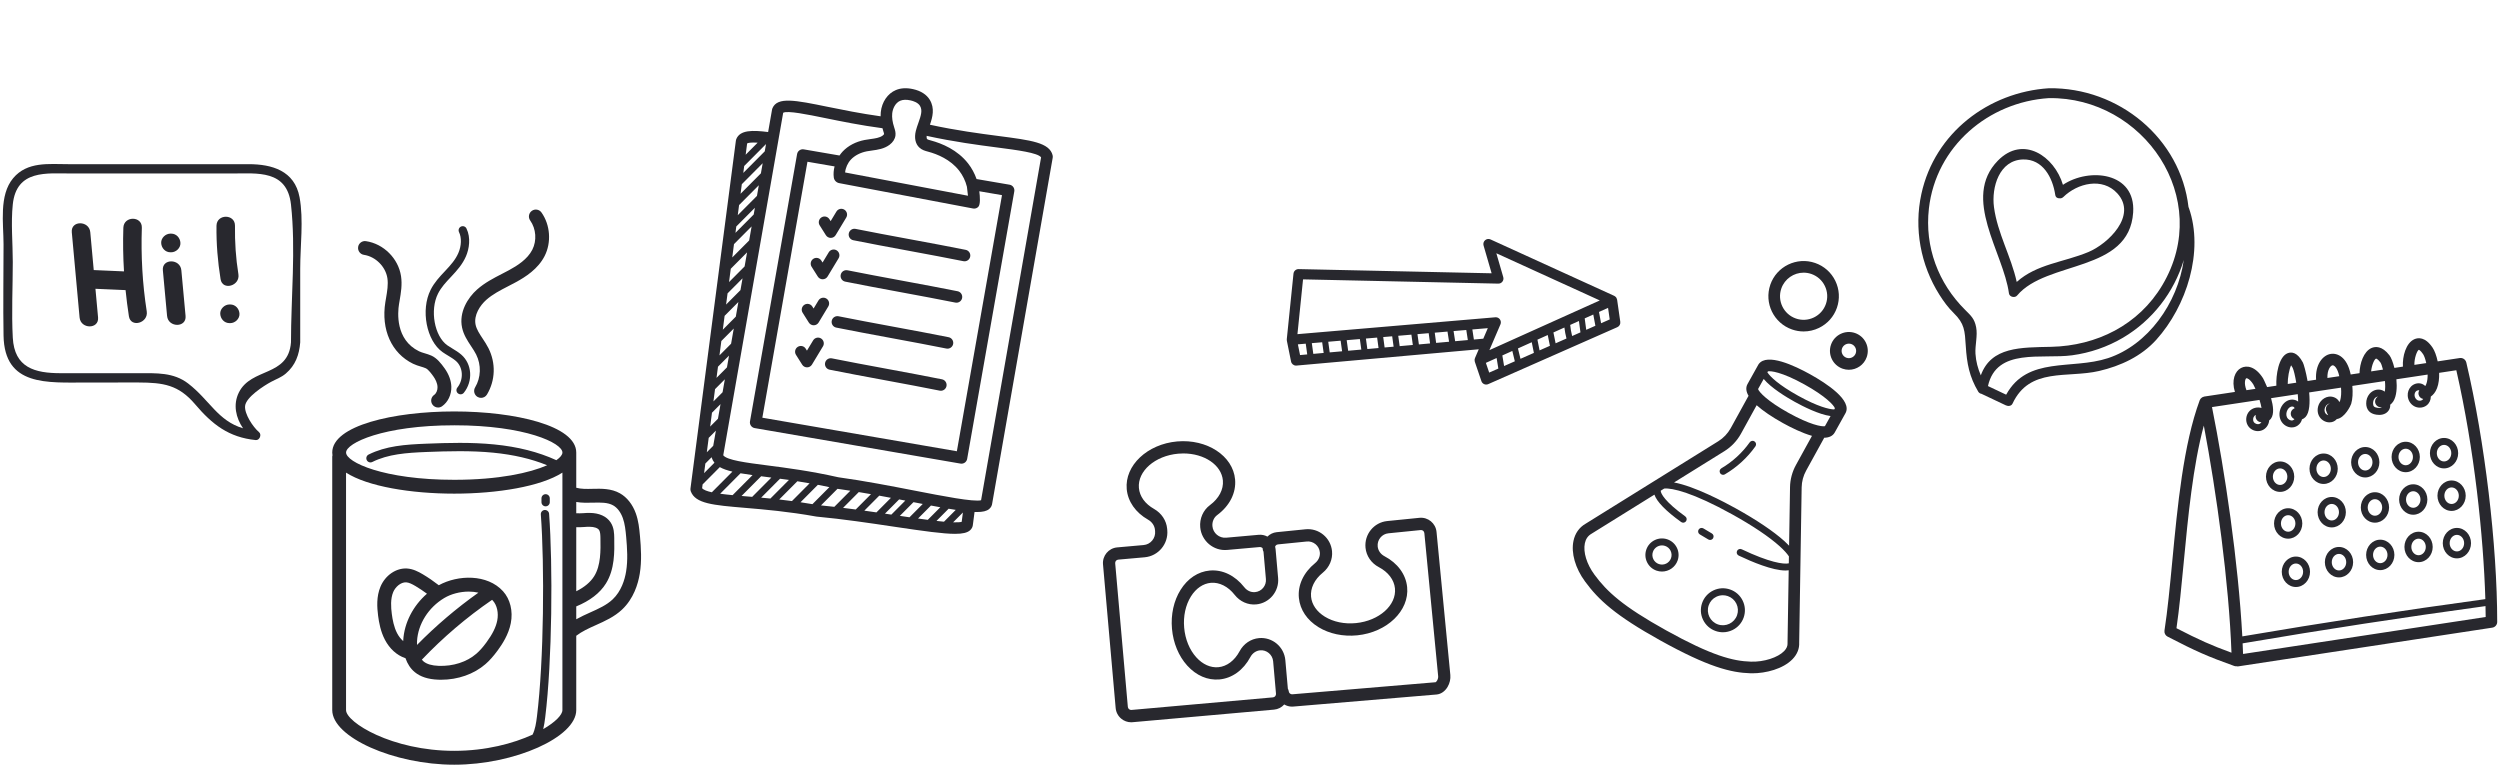
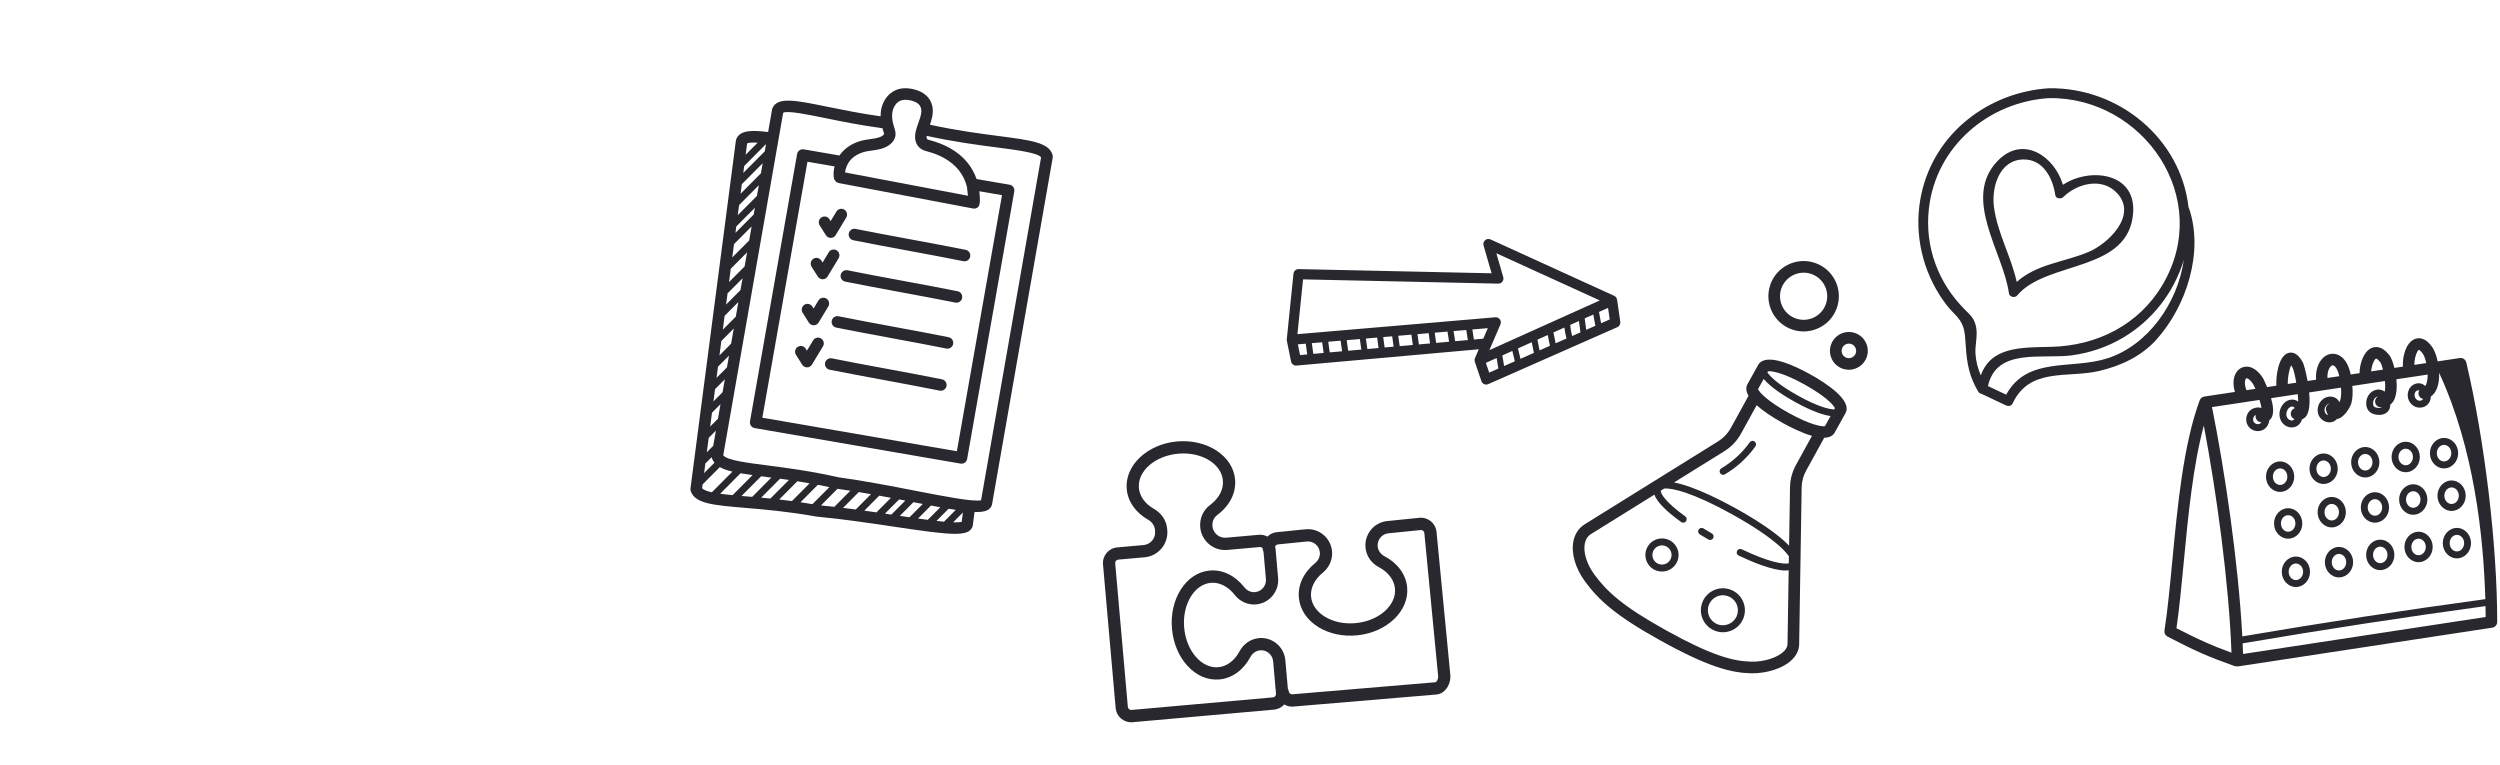
<svg xmlns="http://www.w3.org/2000/svg" width="680" height="208" viewBox="0 0 680 208" fill="none">
-   <path d="M119.354 159.185C117.964 158.108 116.504 157.099 114.991 156.2C113.724 155.449 112.33 154.741 110.719 154.632C107.769 154.447 104.8 156.464 103.493 159.566C102.36 162.266 102.548 165.204 102.841 167.461C103.084 169.329 103.515 171.76 104.695 174.009C105.969 176.447 107.917 178.218 110.18 178.994C110.216 179.005 110.249 179.001 110.285 179.012C110.817 180.565 111.668 181.875 112.815 182.818C114.368 184.095 116.45 184.766 119.176 184.875C119.448 184.886 119.719 184.89 119.991 184.89C124.553 184.89 128.901 183.37 132.029 180.656C133.14 179.694 134.194 178.515 135.348 176.944C136.601 175.239 138.335 172.613 138.94 169.493C139.577 166.22 138.784 162.977 136.826 160.818C132.55 156.105 124.567 156.316 119.354 159.182V159.185ZM127.5 160.912C128.401 160.912 129.288 161.01 130.128 161.206C124.158 165.436 118.561 170.204 113.424 175.424C113.409 175.018 113.416 174.659 113.431 174.39C113.702 169.725 116.533 165.237 120.824 162.668C122.684 161.554 125.132 160.912 127.5 160.912ZM108.026 172.261C107.124 170.537 106.773 168.531 106.57 166.975C106.339 165.19 106.176 162.897 106.958 161.032C107.53 159.675 108.974 158.329 110.469 158.395C111.248 158.445 112.073 158.852 113.072 159.447C114.126 160.071 115.14 160.767 116.132 161.489C112.37 164.773 109.955 169.38 109.68 174.173C109.677 174.245 109.68 174.31 109.68 174.383C109.043 173.821 108.471 173.11 108.029 172.261H108.026ZM135.251 168.778C134.9 170.585 133.969 172.471 132.318 174.717C131.337 176.056 130.461 177.039 129.57 177.812C126.971 180.064 123.238 181.262 119.325 181.113C117.446 181.04 116.095 180.645 115.198 179.905C115.024 179.763 114.883 179.6 114.741 179.433C120.505 173.385 126.906 167.922 133.788 163.198C133.806 163.183 133.817 163.165 133.835 163.151C133.904 163.22 133.98 163.281 134.045 163.354C135.193 164.617 135.656 166.695 135.251 168.774V168.778ZM97.407 67.183C97.555 66.153 98.519 65.435 99.54 65.594C104.336 66.302 108.351 70.303 109.079 75.107C109.434 77.421 109.057 79.635 108.692 81.775L108.525 82.769C108.17 84.968 107.515 92.398 113.985 95.55C114.426 95.768 114.959 95.924 115.52 96.095C116.11 96.272 116.722 96.454 117.341 96.73C118.811 97.386 119.947 98.798 120.958 100.223C122.098 101.827 122.724 103.55 122.764 105.208C122.818 107.356 121.848 109.388 120.23 110.512C119.904 110.737 119.531 110.846 119.162 110.846C118.568 110.846 117.982 110.563 117.616 110.033C117.026 109.181 117.236 108.005 118.09 107.414C118.659 107.019 119.028 106.17 119.006 105.303C118.977 104.16 118.387 103.097 117.898 102.407C117.493 101.834 116.544 100.499 115.809 100.169C115.415 99.991 114.944 99.85 114.448 99.701C113.8 99.505 113.065 99.287 112.345 98.935C106.494 96.084 103.612 89.659 104.818 82.167L104.992 81.14C105.321 79.21 105.629 77.389 105.372 75.676C104.89 72.52 102.15 69.788 98.996 69.32C97.968 69.168 97.262 68.214 97.411 67.183H97.407ZM129.788 78.731C131.844 76.906 134.233 75.676 136.543 74.486C137.177 74.16 137.81 73.833 138.433 73.496C140.696 72.27 143.462 70.528 144.787 67.931C146.057 65.445 145.829 62.249 144.215 59.974C143.614 59.126 143.813 57.95 144.66 57.348C145.507 56.746 146.68 56.945 147.281 57.794C149.681 61.186 150.025 65.95 148.132 69.65C146.336 73.166 142.958 75.325 140.221 76.808C139.577 77.16 138.922 77.494 138.263 77.835C136.062 78.971 133.984 80.041 132.278 81.554C130.588 83.049 128.81 85.722 129.36 88.327C129.632 89.601 130.432 90.809 131.279 92.089C131.829 92.92 132.398 93.78 132.872 94.727C134.903 98.776 134.751 103.478 132.459 107.305C132.108 107.893 131.486 108.219 130.845 108.219C130.515 108.219 130.182 108.132 129.878 107.951C128.987 107.414 128.701 106.257 129.234 105.364C130.834 102.694 130.939 99.266 129.512 96.418C129.14 95.674 128.654 94.941 128.144 94.168C127.141 92.652 126.102 91.081 125.682 89.107C124.795 84.921 127.221 80.999 129.784 78.728L129.788 78.731ZM117.116 78.855C118.137 76.823 119.589 75.281 120.994 73.793L121.16 73.612C122.616 72.07 123.883 70.641 124.672 68.823C125.519 66.871 125.592 64.644 124.857 63.149C124.582 62.587 124.81 61.912 125.371 61.636C125.932 61.357 126.609 61.593 126.88 62.151C128.111 64.658 127.615 67.709 126.739 69.727C125.805 71.878 124.343 73.529 122.804 75.168L122.634 75.35C121.283 76.783 120.005 78.14 119.133 79.878C116.881 84.358 118.163 91.447 121.671 93.922C122.131 94.244 122.605 94.531 123.079 94.818C123.872 95.293 124.69 95.79 125.461 96.454C128.408 98.997 128.72 103.655 126.16 106.837C125.936 107.113 125.61 107.258 125.28 107.258C125.03 107.258 124.781 107.175 124.571 107.008C124.086 106.616 124.009 105.905 124.4 105.419C126.174 103.213 125.986 99.89 123.988 98.166C123.361 97.629 122.659 97.205 121.917 96.755C121.396 96.439 120.874 96.124 120.371 95.768C115.994 92.681 114.383 84.304 117.12 78.862L117.116 78.855ZM174.068 145.78C173.884 143.683 173.659 141.633 172.946 139.645C172.07 137.203 170.538 135.262 168.63 134.185C166.241 132.835 163.537 132.904 161.154 132.962C159.558 133.006 158.041 133.028 156.741 132.668V123.091C156.741 115.751 140.048 111.913 123.553 111.913C107.059 111.913 90.369 115.755 90.369 123.091C90.369 123.345 90.394 123.595 90.434 123.842C90.416 123.95 90.369 124.045 90.369 124.161V193.147C90.369 200.505 107.117 208 123.553 208C139.99 208 156.741 200.505 156.741 193.147V172.928C158.276 171.749 160.108 170.911 162.056 170.04C164.539 168.93 167.106 167.78 169.217 165.785C172.348 162.828 173.554 158.863 174.014 156.054C174.59 152.543 174.358 149.056 174.072 145.787L174.068 145.78ZM156.741 143.396C157.498 143.425 158.229 143.389 158.902 143.346C159.388 143.313 159.858 143.269 160.365 143.284C161.625 143.284 162.592 143.621 162.957 144.176C163.29 144.688 163.308 145.646 163.319 146.419C163.377 149.698 163.45 153.78 161.625 156.715C160.622 158.329 158.982 159.704 156.741 160.825V143.396ZM123.553 115.679C142.875 115.679 152.98 120.504 152.98 123.091C152.98 123.693 152.411 124.415 151.329 125.173C146.43 122.931 140.869 121.516 134.356 120.878C128.148 120.268 121.863 120.446 115.961 120.682C110.158 120.91 104.97 121.291 100.264 123.635C99.706 123.914 99.478 124.593 99.757 125.151C100.036 125.71 100.705 125.939 101.27 125.659C105.575 123.515 110.513 123.156 116.052 122.938C121.873 122.71 128.068 122.535 134.139 123.127C139.711 123.675 144.537 124.803 148.823 126.548C144.179 128.605 135.685 130.506 123.557 130.506C104.239 130.506 94.131 125.681 94.131 123.094C94.131 120.507 104.235 115.682 123.557 115.682L123.553 115.679ZM147.759 198.324C148.002 197.308 148.157 196.249 148.298 195.121C150.206 179.771 150.387 153.624 149.356 139.761C149.309 139.137 148.78 138.687 148.146 138.716C147.524 138.763 147.06 139.304 147.104 139.928C148.128 153.689 147.951 179.622 146.057 194.841C145.826 196.71 145.572 198.375 144.859 199.819C139.613 202.224 132.177 204.227 123.55 204.227C106.552 204.227 94.124 196.448 94.124 193.143V128.554C99.974 132.324 111.809 134.272 123.55 134.272C135.291 134.272 147.125 132.324 152.976 128.554V133.75C152.969 133.819 152.976 133.884 152.976 133.949V193.143C152.976 194.431 151.068 196.401 147.752 198.324H147.759ZM170.303 155.438C169.937 157.673 169.003 160.804 166.636 163.038C164.988 164.595 162.816 165.567 160.521 166.594C159.261 167.16 157.979 167.747 156.741 168.44V164.943C160.463 163.412 163.185 161.319 164.815 158.703C167.226 154.821 167.142 150.123 167.077 146.35C167.056 145.16 167.03 143.534 166.1 142.112C165.006 140.443 162.972 139.518 160.372 139.514C159.75 139.496 159.232 139.547 158.664 139.583C157.983 139.627 157.346 139.638 156.741 139.602V136.536C158.269 136.801 159.818 136.764 161.252 136.728C163.327 136.67 165.296 136.623 166.784 137.465C167.906 138.1 168.837 139.326 169.409 140.919C169.97 142.486 170.155 144.198 170.325 146.11C170.589 149.14 170.806 152.354 170.303 155.434V155.438ZM149.54 135.549V136.594C149.54 137.218 149.033 137.726 148.411 137.726C147.788 137.726 147.281 137.218 147.281 136.594V135.549C147.281 134.925 147.788 134.417 148.411 134.417C149.033 134.417 149.54 134.925 149.54 135.549Z" fill="#28282E" />
  <path d="M286.319 42.248C285.457 38.795 280.544 38.154 271.623 36.994C266.512 36.327 260.186 35.498 252.941 33.926C253.649 31.887 254.312 29.468 252.895 27.139C252.027 25.712 250.463 24.713 248.378 24.247C246.612 23.85 245.032 23.931 243.682 24.495C241.437 25.434 239.861 27.738 239.571 30.509C239.532 30.876 239.52 31.252 239.523 31.636C234.083 30.879 229.14 29.87 225.111 29.05C216.329 27.254 211.485 26.264 210.111 29.422C210.06 29.537 210.027 29.655 210.002 29.78L208.93 35.912C204.719 35.385 201.247 35.301 200.253 37.878C200.208 37.996 200.177 38.117 200.162 38.241L187.806 132.88C187.772 133.134 187.803 133.395 187.89 133.634C189.135 136.999 193.936 137.401 202.652 138.137C207.896 138.579 214.427 139.134 222.004 140.5C222.046 140.506 222.091 140.512 222.136 140.518C229.285 141.184 236.612 142.28 243.076 143.246C251.446 144.497 256.593 145.206 259.773 145.206C261.865 145.206 263.103 144.9 263.851 144.243C264.336 143.816 264.613 143.243 264.64 142.616L265.077 139.261C265.294 139.27 265.505 139.273 265.704 139.273C267.329 139.273 268.359 139.013 269.028 138.473C269.532 138.068 269.83 137.507 269.887 136.883L286.334 42.911C286.373 42.693 286.364 42.469 286.31 42.257L286.319 42.248ZM243.23 34.68C242.745 33.208 242.57 31.951 242.684 30.837C242.811 29.622 243.465 27.993 244.885 27.396C245.62 27.09 246.563 27.06 247.696 27.314C248.405 27.472 249.674 27.875 250.228 28.78C250.951 29.967 250.545 31.339 249.788 33.459C249.541 34.156 249.282 34.871 249.107 35.588C248.64 37.49 248.971 39.098 250.038 40.113C250.768 40.809 251.648 41.043 252.446 41.255C254.981 41.933 258.501 43.375 260.864 46.391C261.874 47.684 262.618 49.226 263.004 50.807C263.055 51.079 263.185 52.212 263.287 53.242L229.87 46.909C229.978 45.676 230.569 44.326 231.464 43.384C232.498 42.291 234.023 41.503 235.762 41.161C236.223 41.07 236.699 41.006 237.172 40.943C238.724 40.731 240.481 40.492 241.964 39.383C242.883 38.693 243.438 37.82 243.565 36.86C243.673 36.031 243.432 35.298 243.224 34.674L243.23 34.68ZM226.79 48.284C226.862 48.784 227.124 49.217 227.534 49.507C227.534 49.507 227.54 49.511 227.543 49.514C227.938 49.786 228.348 49.844 228.637 49.883L264.661 56.709C264.761 56.727 264.86 56.74 264.963 56.74C265.388 56.74 265.804 56.564 266.102 56.252C266.702 55.622 266.572 53.581 266.37 52.021L272.543 53.081L260.267 122.74L207.359 113.615L219.629 43.995L227.004 45.264C226.744 46.279 226.657 47.315 226.793 48.293L226.79 48.284ZM202.42 45.152L208.36 39.183L208.013 41.164L202.176 47.033L202.42 45.155V45.152ZM191.85 126.084L193.571 124.354C193.583 124.415 193.586 124.479 193.607 124.539C193.767 125.036 194.014 125.466 194.331 125.857L191.513 128.688L191.853 126.084H191.85ZM193.996 121.259L192.254 123.013L192.766 119.097L194.722 117.131L193.999 121.259H193.996ZM195.286 113.894L193.167 116.026L193.658 112.255L195.982 109.92L195.286 113.894ZM196.546 106.683L194.056 109.185L194.49 105.85L197.158 103.17L196.543 106.683H196.546ZM197.727 99.932L194.894 102.779L195.292 99.739L198.291 96.725L197.73 99.932H197.727ZM198.857 93.488L195.693 96.668L196.205 92.752L199.581 89.36L198.857 93.488ZM200.144 86.122L196.603 89.681L197.094 85.91L200.837 82.149L200.141 86.122H200.144ZM201.407 78.911L197.498 82.839L197.896 79.796L201.968 75.704L201.407 78.911ZM202.534 72.467L198.297 76.725L198.77 73.1L203.203 68.645L202.534 72.464V72.467ZM203.77 65.407L199.171 70.029L199.644 66.404L204.439 61.585L203.77 65.407ZM205.006 58.348L200.045 63.333L200.271 61.6L205.325 56.522L205.006 58.348ZM205.892 53.284L200.672 58.529L201.03 55.779L206.398 50.386L205.892 53.284ZM206.965 47.148L201.431 52.709L201.772 50.104L207.447 44.401L206.965 47.148ZM206.088 38.802L202.821 42.084L203.221 39.011C203.468 38.865 204.165 38.693 206.088 38.805V38.802ZM191.109 131.759L195.789 127.056C196.681 127.562 197.824 127.952 199.213 128.282L193.622 133.9C192.311 133.613 191.362 133.255 190.976 132.786L191.109 131.759ZM195.889 134.294L201.425 128.731C202.42 128.903 203.508 129.067 204.692 129.23L199.27 134.679C198.065 134.564 196.922 134.439 195.889 134.294ZM201.705 134.897L207.034 129.542C207.405 129.591 207.772 129.639 208.155 129.688C208.691 129.757 209.249 129.83 209.81 129.903L204.593 135.145C204.023 135.097 203.456 135.048 202.914 135.003C202.507 134.969 202.106 134.933 201.705 134.9V134.897ZM254.725 141.69L258.025 138.373C258.712 138.492 259.354 138.595 259.963 138.688L256.765 141.902C256.123 141.841 255.442 141.771 254.725 141.69ZM252.359 141.396C251.5 141.284 250.611 141.163 249.71 141.036L253.224 137.504C254.116 137.671 254.966 137.828 255.765 137.974L252.359 141.396ZM247.383 140.702C246.509 140.575 245.632 140.445 244.761 140.315L248.468 136.59C249.345 136.759 250.183 136.923 250.991 137.077L247.383 140.702ZM242.449 139.973C241.874 139.888 241.295 139.8 240.707 139.712L244.565 135.836C245.129 135.945 245.689 136.051 246.244 136.16L242.449 139.973ZM238.393 139.37C237.308 139.212 236.208 139.055 235.096 138.9L239.158 134.818C240.228 135.012 241.286 135.212 242.332 135.409L238.39 139.37H238.393ZM232.76 138.582C231.618 138.428 230.466 138.283 229.312 138.14L233.586 133.846C234.698 134.031 235.807 134.221 236.907 134.415L232.76 138.582ZM226.937 137.856C225.726 137.716 224.514 137.589 223.306 137.471L227.796 132.958C228.96 133.122 230.126 133.298 231.292 133.479L226.934 137.859L226.937 137.856ZM220.988 137.132C219.882 136.944 218.797 136.771 217.739 136.614L222.459 131.868C223.48 132.062 224.526 132.277 225.59 132.504L220.985 137.132H220.988ZM215.409 136.29C214.225 136.132 213.065 135.987 211.946 135.86L216.883 130.902C217.959 131.072 219.077 131.259 220.213 131.462L215.409 136.293V136.29ZM209.55 135.602C208.688 135.515 207.851 135.433 207.037 135.36L212.16 130.215C212.944 130.321 213.749 130.433 214.577 130.554L209.55 135.602ZM259.255 142.068L261.91 139.4L261.578 141.938C261.108 142.068 260.297 142.102 259.258 142.068H259.255ZM266.858 136.069C264.755 136.568 256.361 134.924 248.917 133.476C242.48 132.223 235.189 130.805 228.013 129.812C220.385 128.092 213.827 127.247 208.556 126.568C202.998 125.854 197.733 125.175 196.724 123.834L213.025 30.673C214.171 30.019 219.644 31.136 224.487 32.127C228.791 33.008 234.125 34.095 240.035 34.88C240.117 35.173 240.186 35.458 240.289 35.767C240.361 35.982 240.481 36.346 240.466 36.455C240.46 36.488 240.382 36.657 240.099 36.866C239.267 37.49 238.046 37.654 236.756 37.829C236.22 37.902 235.683 37.975 235.162 38.078C232.76 38.547 230.695 39.634 229.198 41.218C228.884 41.551 228.607 41.915 228.345 42.297L218.616 40.625C217.76 40.482 216.961 41.052 216.811 41.9L203.996 114.618C203.924 115.03 204.017 115.454 204.255 115.796C204.493 116.138 204.861 116.371 205.271 116.441L261.262 126.099C261.352 126.114 261.443 126.12 261.527 126.12C262.271 126.12 262.931 125.584 263.067 124.821L275.888 52.063C275.96 51.652 275.867 51.228 275.629 50.885C275.391 50.543 275.023 50.313 274.613 50.24L265.626 48.699C265.089 47.16 264.306 45.713 263.317 44.45C260.421 40.752 256.241 39.02 253.149 38.193C252.766 38.09 252.332 37.975 252.184 37.833C252.067 37.72 252.003 37.399 252.039 36.951C259.511 38.584 265.987 39.431 271.216 40.113C276.671 40.822 282.304 41.557 283.175 42.799L266.852 136.066L266.858 136.069ZM225.934 60.153L227.501 57.551C227.95 56.806 228.911 56.573 229.65 57.021C230.388 57.472 230.626 58.439 230.177 59.181L227.302 63.95C227.022 64.417 226.521 64.701 225.979 64.708H225.964C225.427 64.708 224.93 64.432 224.644 63.978L222.953 61.297C222.489 60.565 222.706 59.592 223.438 59.129C224.168 58.666 225.135 58.881 225.596 59.617L225.937 60.156L225.934 60.153ZM230.87 63.487C231.042 62.639 231.856 62.085 232.715 62.258C236.841 63.093 242.326 64.111 247.63 65.095C252.974 66.089 258.501 67.112 262.669 67.957C263.516 68.13 264.065 68.96 263.893 69.811C263.742 70.559 263.091 71.074 262.359 71.074C262.256 71.074 262.151 71.064 262.048 71.043C257.904 70.204 252.392 69.181 247.061 68.19C241.741 67.203 236.244 66.183 232.094 65.344C231.247 65.171 230.698 64.341 230.87 63.49V63.487ZM220.756 72.561C220.292 71.828 220.509 70.856 221.235 70.389C221.964 69.92 222.932 70.141 223.396 70.871L223.737 71.41L225.418 68.624C225.867 67.879 226.832 67.645 227.567 68.094C228.306 68.545 228.544 69.511 228.095 70.253L225.105 75.207C224.825 75.674 224.324 75.959 223.782 75.965H223.767C223.23 75.965 222.733 75.689 222.447 75.235L220.756 72.558V72.561ZM230.518 73.518C234.65 74.353 240.147 75.374 245.463 76.361C250.798 77.352 256.313 78.375 260.472 79.217C261.319 79.39 261.868 80.22 261.696 81.071C261.545 81.816 260.894 82.334 260.162 82.334C260.059 82.334 259.957 82.325 259.851 82.303C255.716 81.468 250.213 80.444 244.891 79.457C239.562 78.466 234.053 77.446 229.894 76.604C229.047 76.431 228.498 75.601 228.67 74.75C228.842 73.902 229.653 73.348 230.515 73.521L230.518 73.518ZM218.315 85.062C217.851 84.329 218.071 83.357 218.8 82.894C219.529 82.43 220.497 82.646 220.958 83.382L221.298 83.921L222.618 81.731C223.067 80.986 224.032 80.753 224.767 81.201C225.506 81.652 225.744 82.618 225.295 83.36L222.667 87.721C222.386 88.188 221.886 88.472 221.347 88.478H221.328C220.792 88.478 220.295 88.203 220.008 87.749L218.315 85.065V85.062ZM259.255 93.573C259.104 94.317 258.453 94.835 257.721 94.835C257.618 94.835 257.516 94.826 257.41 94.805C253.284 93.969 247.799 92.952 242.495 91.967C237.151 90.974 231.624 89.95 227.456 89.105C226.609 88.933 226.06 88.103 226.232 87.252C226.404 86.401 227.23 85.853 228.076 86.022C232.22 86.861 237.733 87.885 243.064 88.875C248.384 89.862 253.881 90.883 258.031 91.722C258.878 91.895 259.426 92.725 259.255 93.576V93.573ZM223.845 94.209L220.855 99.166C220.575 99.633 220.075 99.92 219.532 99.923H219.517C218.981 99.923 218.48 99.648 218.197 99.193L216.506 96.513C216.042 95.78 216.259 94.808 216.992 94.345C217.718 93.881 218.688 94.096 219.149 94.832L219.49 95.371L221.172 92.585C221.621 91.84 222.582 91.607 223.321 92.055C224.059 92.507 224.297 93.473 223.848 94.215L223.845 94.209ZM257.446 105.023C257.296 105.768 256.645 106.286 255.912 106.286C255.81 106.286 255.707 106.277 255.602 106.256C251.458 105.417 245.945 104.393 240.614 103.403C235.298 102.416 229.797 101.395 225.647 100.556C224.8 100.384 224.252 99.554 224.424 98.703C224.595 97.855 225.412 97.304 226.268 97.473C230.394 98.309 235.879 99.327 241.184 100.311C246.527 101.304 252.055 102.328 256.223 103.173C257.07 103.346 257.618 104.175 257.446 105.026V105.023Z" fill="#28282E" />
-   <path d="M670.822 98.577C670.635 97.784 669.867 97.269 669.068 97.384L663.05 98.292C662.718 96.739 662.215 95.382 661.666 94.567C659.647 91.563 657.706 91.832 656.724 92.26C654.391 93.28 653.426 97.002 653.595 99.719L651.272 100.07C650.892 98.532 650.398 97.257 649.936 96.651C647.902 93.983 646.024 94.246 645.084 94.646C642.917 95.561 641.841 98.865 641.79 101.5L639.376 101.863C639.361 101.793 639.358 101.736 639.343 101.666C638.375 97.16 635.808 95.942 633.909 96.272C631.718 96.651 629.705 99.228 629.973 103.28L627.658 103.629C627.215 101.139 626.624 99.055 626.377 98.586C624.876 95.769 623.3 95.667 622.239 96.072C619.759 97.032 619.036 102.099 619.171 104.907L616.658 105.285C616.079 103.898 615.564 102.908 615.546 102.884C613.454 99.598 611.073 99.289 609.548 100.097C607.899 100.966 606.914 103.432 607.896 106.606L599.554 107.862C599.482 107.875 599.425 107.917 599.355 107.935C599.253 107.965 599.15 107.996 599.057 108.044C598.97 108.09 598.897 108.15 598.822 108.214C598.737 108.283 598.656 108.35 598.587 108.438C598.563 108.468 598.526 108.483 598.505 108.517C598.469 108.571 598.46 108.638 598.43 108.695C598.397 108.756 598.349 108.801 598.322 108.868C593.882 120.861 592.279 137.703 590.868 152.56C590.208 159.49 589.584 166.037 588.738 171.513C588.635 172.182 588.97 172.843 589.566 173.151C597.282 177.149 600.504 178.566 607.698 181.138C607.872 181.198 608.047 181.229 608.222 181.229C608.252 181.229 608.282 181.216 608.312 181.213C608.412 181.232 608.505 181.265 608.608 181.265C608.686 181.265 608.764 181.259 608.843 181.247L677.911 170.72C678.676 170.601 679.24 169.941 679.24 169.163C679.24 148.299 675.858 119.931 670.828 98.565L670.822 98.577ZM657.869 107.36C658.02 107.981 658.523 108.405 659.111 108.517C659.05 108.61 658.975 108.695 658.888 108.765C658.532 109.038 657.971 109.071 657.546 108.844C657.115 108.61 656.799 108.099 656.76 107.572C656.73 107.148 656.865 106.733 657.121 106.466C657.314 106.266 657.592 106.148 657.848 106.148C657.908 106.148 657.971 106.154 658.029 106.17C658.035 106.17 658.044 106.176 658.05 106.179C657.842 106.521 657.763 106.945 657.866 107.366L657.869 107.36ZM657.923 95.143C657.923 95.143 658.348 95.24 659.077 96.324C659.385 96.781 659.704 97.684 659.939 98.759L656.709 99.246C656.666 97.414 657.444 95.346 657.923 95.143ZM646.302 97.538C646.302 97.538 646.709 97.584 647.453 98.559C647.67 98.844 647.932 99.588 648.167 100.533L644.946 101.018C645.102 99.298 645.844 97.647 646.302 97.535V97.538ZM634.439 99.371C634.873 99.292 635.786 100.025 636.284 102.326L633.059 102.811C632.981 100.606 633.885 99.464 634.439 99.367V99.371ZM623.183 99.358C623.3 99.516 623.442 99.743 623.611 100.055C623.906 100.682 624.28 102.284 624.581 104.092L622.266 104.44C622.233 102.811 622.661 100.391 623.186 99.358H623.183ZM611.001 102.881C611.142 102.805 611.929 103.041 612.902 104.567C613.059 104.831 613.264 105.255 613.481 105.764L611.034 106.133C610.302 104.234 610.699 103.041 611.001 102.881ZM614.587 108.777C614.834 109.574 615.033 110.343 615.13 110.961C613.996 110.64 612.722 110.933 611.884 111.784C610.862 112.823 610.666 114.537 611.432 115.77C612.016 116.715 613.077 117.266 614.15 117.266C614.512 117.266 614.877 117.202 615.223 117.072C616.353 116.645 617.128 115.531 617.221 114.347C617.438 114.171 617.613 113.989 617.71 113.856C618.605 112.605 618.33 110.406 617.731 108.305L624.988 107.211C625.057 107.95 625.096 108.653 625.099 109.265C625.051 109.225 625.018 109.171 624.967 109.137C624.216 108.626 623.195 108.55 622.306 108.935C621.594 109.24 620.97 109.837 620.549 110.606C619.885 111.824 619.834 113.284 620.416 114.422C620.998 115.555 622.17 116.264 623.354 116.264C623.559 116.264 623.764 116.242 623.966 116.2C624.726 116.036 625.404 115.54 625.823 114.837C625.97 114.592 626.064 114.331 626.133 114.068C626.495 113.932 626.832 113.72 627.113 113.411C628.216 112.205 628.348 109.513 628.092 106.742L636.757 105.437C636.865 106.842 636.79 108.029 636.525 108.938C636.486 109.053 636.398 109.216 636.296 109.392C636.22 109.231 636.154 109.065 636.046 108.922C635.464 108.162 634.442 107.766 633.451 107.884C632.598 107.993 631.781 108.477 631.202 109.21C630.35 110.297 630.154 111.833 630.717 113.026C631.251 114.159 632.429 114.886 633.62 114.886C633.824 114.886 634.026 114.864 634.228 114.819C634.789 114.695 635.256 114.389 635.597 113.992C637.815 113.671 639.385 110.316 639.524 109.843C639.915 108.508 640 106.857 639.837 104.97L648.701 103.635C648.803 104.698 648.809 105.73 648.659 106.53C648.243 106.221 647.742 106.018 647.206 105.973C646.223 105.876 645.19 106.333 644.512 107.13C643.915 107.832 643.592 108.765 643.607 109.758C643.616 110.576 643.861 111.282 644.313 111.793C644.774 112.32 645.464 112.657 646.368 112.793C646.639 112.835 646.901 112.856 647.152 112.856C647.806 112.856 648.381 112.714 648.87 112.429C649.732 111.93 650.223 110.991 650.135 110.091C650.461 109.834 650.762 109.531 651 109.14C651.88 107.699 652.034 105.412 651.817 103.165L660.319 101.884C660.328 102.838 660.223 103.747 659.951 104.452C659.861 104.689 659.765 104.864 659.665 105C659.346 104.689 658.951 104.443 658.499 104.331C657.552 104.092 656.492 104.416 655.789 105.149C655.156 105.806 654.834 106.736 654.903 107.702C654.991 108.883 655.666 109.955 656.672 110.5C657.14 110.755 657.664 110.879 658.182 110.879C658.851 110.879 659.517 110.67 660.048 110.258C660.792 109.686 661.199 108.774 661.181 107.869C661.817 107.417 662.438 106.712 662.872 105.585C663.336 104.377 663.493 102.902 663.447 101.412L668.119 100.706C673.01 122.048 675.509 146.046 676.015 162.966C676.003 162.966 675.991 162.963 675.982 162.966C653.987 165.965 631.772 169.375 609.91 173.097C608.813 152.878 605.172 128.187 601.664 110.727L614.599 108.777H614.587ZM614.714 114.798C614.855 114.834 614.973 114.831 615.106 114.849C614.964 115.052 614.783 115.225 614.563 115.307C614.033 115.509 613.327 115.261 613.026 114.774C612.719 114.28 612.806 113.535 613.219 113.114C613.324 113.008 613.448 112.923 613.587 112.86C613.584 112.872 613.575 112.881 613.572 112.896C613.364 113.738 613.876 114.592 614.717 114.801L614.714 114.798ZM623.216 111.903C622.875 112.699 623.243 113.626 624.036 113.968C624.057 113.977 624.078 113.98 624.099 113.989C623.951 114.168 623.767 114.31 623.568 114.353C623.038 114.471 622.366 114.113 622.08 113.556C621.781 112.978 621.826 112.175 622.188 111.512C622.408 111.109 622.712 110.806 623.044 110.664C623.183 110.606 623.33 110.576 623.472 110.576C623.638 110.576 623.794 110.615 623.915 110.697C624.039 110.782 624.102 110.933 624.114 111.07C623.728 111.215 623.394 111.494 623.216 111.903ZM632.703 111.669C632.854 112.199 633.05 112.611 633.273 112.932C632.911 112.826 632.574 112.572 632.408 112.217C632.149 111.663 632.254 110.909 632.67 110.379C632.941 110.034 633.318 109.801 633.68 109.755C633.698 109.755 633.716 109.755 633.734 109.752C632.935 110.01 632.471 110.852 632.7 111.669H632.703ZM647.305 110.755C647.501 110.791 647.691 110.803 647.881 110.809C647.513 111.003 647.007 110.982 646.639 110.927C646.19 110.858 645.868 110.727 645.708 110.543C645.56 110.376 645.476 110.085 645.473 109.731C645.467 109.204 645.633 108.698 645.925 108.353C646.157 108.08 646.483 107.908 646.805 107.865C646.428 108.09 646.139 108.453 646.052 108.919C645.892 109.773 646.452 110.594 647.302 110.752L647.305 110.755ZM593.982 152.86C595.16 140.483 596.477 126.727 599.44 115.755C602.897 134.026 606.266 158.369 606.962 177.534C601.417 175.505 598.216 174.075 591.999 170.874C592.776 165.55 593.364 159.375 593.985 152.86H593.982ZM610.115 177.879C610.081 176.934 610.036 175.962 609.991 174.993C631.85 171.271 654.065 167.861 676.057 164.859C676.078 165.874 676.097 166.867 676.103 167.821L610.115 177.879ZM620.19 133.796C622.309 133.796 624.033 131.939 624.033 129.656C624.033 127.372 622.309 125.516 620.19 125.516C618.071 125.516 616.344 127.372 616.344 129.656C616.344 131.939 618.068 133.796 620.19 133.796ZM620.19 127.403C621.275 127.403 622.155 128.414 622.155 129.656C622.155 130.897 621.275 131.909 620.19 131.909C619.105 131.909 618.222 130.897 618.222 129.656C618.222 128.414 619.105 127.403 620.19 127.403ZM632.022 131.636C634.141 131.636 635.868 129.78 635.868 127.496C635.868 125.213 634.144 123.356 632.022 123.356C629.9 123.356 628.18 125.213 628.18 127.496C628.18 129.78 629.903 131.636 632.022 131.636ZM632.022 125.243C633.107 125.243 633.99 126.255 633.99 127.496C633.99 128.738 633.107 129.75 632.022 129.75C630.937 129.75 630.057 128.738 630.057 127.496C630.057 126.255 630.937 125.243 632.022 125.243ZM643.348 129.868C645.467 129.868 647.194 128.011 647.194 125.728C647.194 123.444 645.47 121.588 643.348 121.588C641.226 121.588 639.506 123.444 639.506 125.728C639.506 128.011 641.229 129.868 643.348 129.868ZM643.348 123.475C644.433 123.475 645.316 124.486 645.316 125.728C645.316 126.969 644.433 127.981 643.348 127.981C642.263 127.981 641.383 126.969 641.383 125.728C641.383 124.486 642.263 123.475 643.348 123.475ZM654.352 128.438C656.47 128.438 658.197 126.582 658.197 124.298C658.197 122.015 656.473 120.158 654.352 120.158C652.23 120.158 650.509 122.015 650.509 124.298C650.509 126.582 652.233 128.438 654.352 128.438ZM654.352 122.048C655.437 122.048 656.32 123.057 656.32 124.298C656.32 125.54 655.437 126.551 654.352 126.551C653.267 126.551 652.387 125.54 652.387 124.298C652.387 123.057 653.267 122.048 654.352 122.048ZM664.78 127.403C666.898 127.403 668.625 125.546 668.625 123.263C668.625 120.979 666.901 119.123 664.78 119.123C662.658 119.123 660.937 120.979 660.937 123.263C660.937 125.546 662.661 127.403 664.78 127.403ZM664.78 121.009C665.865 121.009 666.748 122.021 666.748 123.263C666.748 124.504 665.865 125.516 664.78 125.516C663.695 125.516 662.815 124.504 662.815 123.263C662.815 122.021 663.695 121.009 664.78 121.009ZM618.538 142.379C618.538 144.662 620.262 146.519 622.381 146.519C624.5 146.519 626.227 144.662 626.227 142.379C626.227 140.095 624.503 138.239 622.381 138.239C620.259 138.239 618.538 140.095 618.538 142.379ZM624.349 142.379C624.349 143.62 623.466 144.632 622.381 144.632C621.296 144.632 620.416 143.62 620.416 142.379C620.416 141.137 621.296 140.128 622.381 140.128C623.466 140.128 624.349 141.137 624.349 142.379ZM630.389 139.317C630.389 141.6 632.113 143.457 634.231 143.457C636.35 143.457 638.077 141.6 638.077 139.317C638.077 137.033 636.353 135.177 634.231 135.177C632.11 135.177 630.389 137.033 630.389 139.317ZM636.199 139.317C636.199 140.558 635.316 141.57 634.231 141.57C633.146 141.57 632.266 140.558 632.266 139.317C632.266 138.075 633.146 137.067 634.231 137.067C635.316 137.067 636.199 138.075 636.199 139.317ZM642.14 138.027C642.14 140.31 643.864 142.167 645.982 142.167C648.101 142.167 649.828 140.31 649.828 138.027C649.828 135.743 648.104 133.887 645.982 133.887C643.861 133.887 642.14 135.743 642.14 138.027ZM647.95 138.027C647.95 139.268 647.067 140.28 645.982 140.28C644.897 140.28 644.017 139.268 644.017 138.027C644.017 136.785 644.897 135.773 645.982 135.773C647.067 135.773 647.95 136.785 647.95 138.027ZM652.558 135.867C652.558 138.151 654.282 140.007 656.401 140.007C658.52 140.007 660.247 138.151 660.247 135.867C660.247 133.584 658.523 131.727 656.401 131.727C654.279 131.727 652.558 133.584 652.558 135.867ZM658.369 135.867C658.369 137.109 657.486 138.12 656.401 138.12C655.316 138.12 654.436 137.109 654.436 135.867C654.436 134.626 655.316 133.614 656.401 133.614C657.486 133.614 658.369 134.626 658.369 135.867ZM662.986 134.831C662.986 137.115 664.71 138.971 666.829 138.971C668.948 138.971 670.675 137.115 670.675 134.831C670.675 132.548 668.951 130.691 666.829 130.691C664.707 130.691 662.986 132.548 662.986 134.831ZM668.797 134.831C668.797 136.073 667.914 137.085 666.829 137.085C665.744 137.085 664.864 136.073 664.864 134.831C664.864 133.59 665.744 132.578 666.829 132.578C667.914 132.578 668.797 133.59 668.797 134.831ZM620.639 155.525C620.639 157.809 622.363 159.665 624.485 159.665C626.606 159.665 628.327 157.809 628.327 155.525C628.327 153.242 626.603 151.385 624.485 151.385C622.366 151.385 620.639 153.242 620.639 155.525ZM626.447 155.525C626.447 156.767 625.567 157.779 624.482 157.779C623.397 157.779 622.514 156.767 622.514 155.525C622.514 154.284 623.397 153.272 624.482 153.272C625.567 153.272 626.447 154.281 626.447 155.525ZM632.363 152.912C632.363 155.195 634.087 157.052 636.205 157.052C638.324 157.052 640.051 155.195 640.051 152.912C640.051 150.628 638.327 148.772 636.205 148.772C634.084 148.772 632.363 150.628 632.363 152.912ZM638.173 152.912C638.173 154.153 637.29 155.165 636.205 155.165C635.12 155.165 634.24 154.153 634.24 152.912C634.24 151.67 635.12 150.659 636.205 150.659C637.29 150.659 638.173 151.67 638.173 152.912ZM643.586 150.934C643.586 153.218 645.31 155.074 647.429 155.074C649.548 155.074 651.275 153.218 651.275 150.934C651.275 148.651 649.551 146.794 647.429 146.794C645.307 146.794 643.586 148.651 643.586 150.934ZM649.397 150.934C649.397 152.176 648.514 153.184 647.429 153.184C646.344 153.184 645.464 152.176 645.464 150.934C645.464 149.692 646.344 148.681 647.429 148.681C648.514 148.681 649.397 149.692 649.397 150.934ZM654.005 148.772C654.005 151.055 655.729 152.912 657.848 152.912C659.966 152.912 661.693 151.055 661.693 148.772C661.693 146.488 659.969 144.632 657.848 144.632C655.726 144.632 654.005 146.488 654.005 148.772ZM659.816 148.772C659.816 150.013 658.933 151.025 657.848 151.025C656.763 151.025 655.883 150.013 655.883 148.772C655.883 147.53 656.763 146.519 657.848 146.519C658.933 146.519 659.816 147.53 659.816 148.772ZM664.433 147.736C664.433 150.02 666.157 151.876 668.276 151.876C670.394 151.876 672.121 150.02 672.121 147.736C672.121 145.453 670.397 143.596 668.276 143.596C666.154 143.596 664.433 145.453 664.433 147.736ZM670.244 147.736C670.244 148.978 669.361 149.989 668.276 149.989C667.191 149.989 666.311 148.978 666.311 147.736C666.311 146.494 667.191 145.483 668.276 145.483C669.361 145.483 670.244 146.494 670.244 147.736Z" fill="#28282E" />
+   <path d="M670.822 98.577C670.635 97.784 669.867 97.269 669.068 97.384L663.05 98.292C662.718 96.739 662.215 95.382 661.666 94.567C659.647 91.563 657.706 91.832 656.724 92.26C654.391 93.28 653.426 97.002 653.595 99.719L651.272 100.07C650.892 98.532 650.398 97.257 649.936 96.651C647.902 93.983 646.024 94.246 645.084 94.646C642.917 95.561 641.841 98.865 641.79 101.5L639.376 101.863C639.361 101.793 639.358 101.736 639.343 101.666C638.375 97.16 635.808 95.942 633.909 96.272C631.718 96.651 629.705 99.228 629.973 103.28L627.658 103.629C627.215 101.139 626.624 99.055 626.377 98.586C624.876 95.769 623.3 95.667 622.239 96.072C619.759 97.032 619.036 102.099 619.171 104.907L616.658 105.285C616.079 103.898 615.564 102.908 615.546 102.884C613.454 99.598 611.073 99.289 609.548 100.097C607.899 100.966 606.914 103.432 607.896 106.606L599.554 107.862C599.482 107.875 599.425 107.917 599.355 107.935C599.253 107.965 599.15 107.996 599.057 108.044C598.97 108.09 598.897 108.15 598.822 108.214C598.737 108.283 598.656 108.35 598.587 108.438C598.563 108.468 598.526 108.483 598.505 108.517C598.469 108.571 598.46 108.638 598.43 108.695C598.397 108.756 598.349 108.801 598.322 108.868C593.882 120.861 592.279 137.703 590.868 152.56C590.208 159.49 589.584 166.037 588.738 171.513C588.635 172.182 588.97 172.843 589.566 173.151C597.282 177.149 600.504 178.566 607.698 181.138C607.872 181.198 608.047 181.229 608.222 181.229C608.252 181.229 608.282 181.216 608.312 181.213C608.412 181.232 608.505 181.265 608.608 181.265C608.686 181.265 608.764 181.259 608.843 181.247L677.911 170.72C678.676 170.601 679.24 169.941 679.24 169.163C679.24 148.299 675.858 119.931 670.828 98.565L670.822 98.577ZM657.869 107.36C658.02 107.981 658.523 108.405 659.111 108.517C659.05 108.61 658.975 108.695 658.888 108.765C658.532 109.038 657.971 109.071 657.546 108.844C657.115 108.61 656.799 108.099 656.76 107.572C656.73 107.148 656.865 106.733 657.121 106.466C657.314 106.266 657.592 106.148 657.848 106.148C657.908 106.148 657.971 106.154 658.029 106.17C658.035 106.17 658.044 106.176 658.05 106.179C657.842 106.521 657.763 106.945 657.866 107.366L657.869 107.36ZM657.923 95.143C657.923 95.143 658.348 95.24 659.077 96.324C659.385 96.781 659.704 97.684 659.939 98.759L656.709 99.246C656.666 97.414 657.444 95.346 657.923 95.143ZM646.302 97.538C646.302 97.538 646.709 97.584 647.453 98.559C647.67 98.844 647.932 99.588 648.167 100.533L644.946 101.018C645.102 99.298 645.844 97.647 646.302 97.535V97.538ZM634.439 99.371C634.873 99.292 635.786 100.025 636.284 102.326L633.059 102.811C632.981 100.606 633.885 99.464 634.439 99.367V99.371ZM623.183 99.358C623.3 99.516 623.442 99.743 623.611 100.055C623.906 100.682 624.28 102.284 624.581 104.092L622.266 104.44C622.233 102.811 622.661 100.391 623.186 99.358H623.183ZM611.001 102.881C611.142 102.805 611.929 103.041 612.902 104.567C613.059 104.831 613.264 105.255 613.481 105.764L611.034 106.133C610.302 104.234 610.699 103.041 611.001 102.881ZM614.587 108.777C614.834 109.574 615.033 110.343 615.13 110.961C613.996 110.64 612.722 110.933 611.884 111.784C610.862 112.823 610.666 114.537 611.432 115.77C612.016 116.715 613.077 117.266 614.15 117.266C614.512 117.266 614.877 117.202 615.223 117.072C616.353 116.645 617.128 115.531 617.221 114.347C617.438 114.171 617.613 113.989 617.71 113.856C618.605 112.605 618.33 110.406 617.731 108.305L624.988 107.211C625.057 107.95 625.096 108.653 625.099 109.265C625.051 109.225 625.018 109.171 624.967 109.137C624.216 108.626 623.195 108.55 622.306 108.935C621.594 109.24 620.97 109.837 620.549 110.606C619.885 111.824 619.834 113.284 620.416 114.422C620.998 115.555 622.17 116.264 623.354 116.264C623.559 116.264 623.764 116.242 623.966 116.2C624.726 116.036 625.404 115.54 625.823 114.837C625.97 114.592 626.064 114.331 626.133 114.068C626.495 113.932 626.832 113.72 627.113 113.411C628.216 112.205 628.348 109.513 628.092 106.742L636.757 105.437C636.865 106.842 636.79 108.029 636.525 108.938C636.486 109.053 636.398 109.216 636.296 109.392C636.22 109.231 636.154 109.065 636.046 108.922C635.464 108.162 634.442 107.766 633.451 107.884C632.598 107.993 631.781 108.477 631.202 109.21C630.35 110.297 630.154 111.833 630.717 113.026C631.251 114.159 632.429 114.886 633.62 114.886C633.824 114.886 634.026 114.864 634.228 114.819C634.789 114.695 635.256 114.389 635.597 113.992C637.815 113.671 639.385 110.316 639.524 109.843C639.915 108.508 640 106.857 639.837 104.97L648.701 103.635C648.803 104.698 648.809 105.73 648.659 106.53C648.243 106.221 647.742 106.018 647.206 105.973C646.223 105.876 645.19 106.333 644.512 107.13C643.915 107.832 643.592 108.765 643.607 109.758C643.616 110.576 643.861 111.282 644.313 111.793C644.774 112.32 645.464 112.657 646.368 112.793C646.639 112.835 646.901 112.856 647.152 112.856C647.806 112.856 648.381 112.714 648.87 112.429C649.732 111.93 650.223 110.991 650.135 110.091C650.461 109.834 650.762 109.531 651 109.14C651.88 107.699 652.034 105.412 651.817 103.165L660.319 101.884C660.328 102.838 660.223 103.747 659.951 104.452C659.861 104.689 659.765 104.864 659.665 105C659.346 104.689 658.951 104.443 658.499 104.331C657.552 104.092 656.492 104.416 655.789 105.149C655.156 105.806 654.834 106.736 654.903 107.702C654.991 108.883 655.666 109.955 656.672 110.5C657.14 110.755 657.664 110.879 658.182 110.879C658.851 110.879 659.517 110.67 660.048 110.258C660.792 109.686 661.199 108.774 661.181 107.869C661.817 107.417 662.438 106.712 662.872 105.585C663.336 104.377 663.493 102.902 663.447 101.412C673.01 122.048 675.509 146.046 676.015 162.966C676.003 162.966 675.991 162.963 675.982 162.966C653.987 165.965 631.772 169.375 609.91 173.097C608.813 152.878 605.172 128.187 601.664 110.727L614.599 108.777H614.587ZM614.714 114.798C614.855 114.834 614.973 114.831 615.106 114.849C614.964 115.052 614.783 115.225 614.563 115.307C614.033 115.509 613.327 115.261 613.026 114.774C612.719 114.28 612.806 113.535 613.219 113.114C613.324 113.008 613.448 112.923 613.587 112.86C613.584 112.872 613.575 112.881 613.572 112.896C613.364 113.738 613.876 114.592 614.717 114.801L614.714 114.798ZM623.216 111.903C622.875 112.699 623.243 113.626 624.036 113.968C624.057 113.977 624.078 113.98 624.099 113.989C623.951 114.168 623.767 114.31 623.568 114.353C623.038 114.471 622.366 114.113 622.08 113.556C621.781 112.978 621.826 112.175 622.188 111.512C622.408 111.109 622.712 110.806 623.044 110.664C623.183 110.606 623.33 110.576 623.472 110.576C623.638 110.576 623.794 110.615 623.915 110.697C624.039 110.782 624.102 110.933 624.114 111.07C623.728 111.215 623.394 111.494 623.216 111.903ZM632.703 111.669C632.854 112.199 633.05 112.611 633.273 112.932C632.911 112.826 632.574 112.572 632.408 112.217C632.149 111.663 632.254 110.909 632.67 110.379C632.941 110.034 633.318 109.801 633.68 109.755C633.698 109.755 633.716 109.755 633.734 109.752C632.935 110.01 632.471 110.852 632.7 111.669H632.703ZM647.305 110.755C647.501 110.791 647.691 110.803 647.881 110.809C647.513 111.003 647.007 110.982 646.639 110.927C646.19 110.858 645.868 110.727 645.708 110.543C645.56 110.376 645.476 110.085 645.473 109.731C645.467 109.204 645.633 108.698 645.925 108.353C646.157 108.08 646.483 107.908 646.805 107.865C646.428 108.09 646.139 108.453 646.052 108.919C645.892 109.773 646.452 110.594 647.302 110.752L647.305 110.755ZM593.982 152.86C595.16 140.483 596.477 126.727 599.44 115.755C602.897 134.026 606.266 158.369 606.962 177.534C601.417 175.505 598.216 174.075 591.999 170.874C592.776 165.55 593.364 159.375 593.985 152.86H593.982ZM610.115 177.879C610.081 176.934 610.036 175.962 609.991 174.993C631.85 171.271 654.065 167.861 676.057 164.859C676.078 165.874 676.097 166.867 676.103 167.821L610.115 177.879ZM620.19 133.796C622.309 133.796 624.033 131.939 624.033 129.656C624.033 127.372 622.309 125.516 620.19 125.516C618.071 125.516 616.344 127.372 616.344 129.656C616.344 131.939 618.068 133.796 620.19 133.796ZM620.19 127.403C621.275 127.403 622.155 128.414 622.155 129.656C622.155 130.897 621.275 131.909 620.19 131.909C619.105 131.909 618.222 130.897 618.222 129.656C618.222 128.414 619.105 127.403 620.19 127.403ZM632.022 131.636C634.141 131.636 635.868 129.78 635.868 127.496C635.868 125.213 634.144 123.356 632.022 123.356C629.9 123.356 628.18 125.213 628.18 127.496C628.18 129.78 629.903 131.636 632.022 131.636ZM632.022 125.243C633.107 125.243 633.99 126.255 633.99 127.496C633.99 128.738 633.107 129.75 632.022 129.75C630.937 129.75 630.057 128.738 630.057 127.496C630.057 126.255 630.937 125.243 632.022 125.243ZM643.348 129.868C645.467 129.868 647.194 128.011 647.194 125.728C647.194 123.444 645.47 121.588 643.348 121.588C641.226 121.588 639.506 123.444 639.506 125.728C639.506 128.011 641.229 129.868 643.348 129.868ZM643.348 123.475C644.433 123.475 645.316 124.486 645.316 125.728C645.316 126.969 644.433 127.981 643.348 127.981C642.263 127.981 641.383 126.969 641.383 125.728C641.383 124.486 642.263 123.475 643.348 123.475ZM654.352 128.438C656.47 128.438 658.197 126.582 658.197 124.298C658.197 122.015 656.473 120.158 654.352 120.158C652.23 120.158 650.509 122.015 650.509 124.298C650.509 126.582 652.233 128.438 654.352 128.438ZM654.352 122.048C655.437 122.048 656.32 123.057 656.32 124.298C656.32 125.54 655.437 126.551 654.352 126.551C653.267 126.551 652.387 125.54 652.387 124.298C652.387 123.057 653.267 122.048 654.352 122.048ZM664.78 127.403C666.898 127.403 668.625 125.546 668.625 123.263C668.625 120.979 666.901 119.123 664.78 119.123C662.658 119.123 660.937 120.979 660.937 123.263C660.937 125.546 662.661 127.403 664.78 127.403ZM664.78 121.009C665.865 121.009 666.748 122.021 666.748 123.263C666.748 124.504 665.865 125.516 664.78 125.516C663.695 125.516 662.815 124.504 662.815 123.263C662.815 122.021 663.695 121.009 664.78 121.009ZM618.538 142.379C618.538 144.662 620.262 146.519 622.381 146.519C624.5 146.519 626.227 144.662 626.227 142.379C626.227 140.095 624.503 138.239 622.381 138.239C620.259 138.239 618.538 140.095 618.538 142.379ZM624.349 142.379C624.349 143.62 623.466 144.632 622.381 144.632C621.296 144.632 620.416 143.62 620.416 142.379C620.416 141.137 621.296 140.128 622.381 140.128C623.466 140.128 624.349 141.137 624.349 142.379ZM630.389 139.317C630.389 141.6 632.113 143.457 634.231 143.457C636.35 143.457 638.077 141.6 638.077 139.317C638.077 137.033 636.353 135.177 634.231 135.177C632.11 135.177 630.389 137.033 630.389 139.317ZM636.199 139.317C636.199 140.558 635.316 141.57 634.231 141.57C633.146 141.57 632.266 140.558 632.266 139.317C632.266 138.075 633.146 137.067 634.231 137.067C635.316 137.067 636.199 138.075 636.199 139.317ZM642.14 138.027C642.14 140.31 643.864 142.167 645.982 142.167C648.101 142.167 649.828 140.31 649.828 138.027C649.828 135.743 648.104 133.887 645.982 133.887C643.861 133.887 642.14 135.743 642.14 138.027ZM647.95 138.027C647.95 139.268 647.067 140.28 645.982 140.28C644.897 140.28 644.017 139.268 644.017 138.027C644.017 136.785 644.897 135.773 645.982 135.773C647.067 135.773 647.95 136.785 647.95 138.027ZM652.558 135.867C652.558 138.151 654.282 140.007 656.401 140.007C658.52 140.007 660.247 138.151 660.247 135.867C660.247 133.584 658.523 131.727 656.401 131.727C654.279 131.727 652.558 133.584 652.558 135.867ZM658.369 135.867C658.369 137.109 657.486 138.12 656.401 138.12C655.316 138.12 654.436 137.109 654.436 135.867C654.436 134.626 655.316 133.614 656.401 133.614C657.486 133.614 658.369 134.626 658.369 135.867ZM662.986 134.831C662.986 137.115 664.71 138.971 666.829 138.971C668.948 138.971 670.675 137.115 670.675 134.831C670.675 132.548 668.951 130.691 666.829 130.691C664.707 130.691 662.986 132.548 662.986 134.831ZM668.797 134.831C668.797 136.073 667.914 137.085 666.829 137.085C665.744 137.085 664.864 136.073 664.864 134.831C664.864 133.59 665.744 132.578 666.829 132.578C667.914 132.578 668.797 133.59 668.797 134.831ZM620.639 155.525C620.639 157.809 622.363 159.665 624.485 159.665C626.606 159.665 628.327 157.809 628.327 155.525C628.327 153.242 626.603 151.385 624.485 151.385C622.366 151.385 620.639 153.242 620.639 155.525ZM626.447 155.525C626.447 156.767 625.567 157.779 624.482 157.779C623.397 157.779 622.514 156.767 622.514 155.525C622.514 154.284 623.397 153.272 624.482 153.272C625.567 153.272 626.447 154.281 626.447 155.525ZM632.363 152.912C632.363 155.195 634.087 157.052 636.205 157.052C638.324 157.052 640.051 155.195 640.051 152.912C640.051 150.628 638.327 148.772 636.205 148.772C634.084 148.772 632.363 150.628 632.363 152.912ZM638.173 152.912C638.173 154.153 637.29 155.165 636.205 155.165C635.12 155.165 634.24 154.153 634.24 152.912C634.24 151.67 635.12 150.659 636.205 150.659C637.29 150.659 638.173 151.67 638.173 152.912ZM643.586 150.934C643.586 153.218 645.31 155.074 647.429 155.074C649.548 155.074 651.275 153.218 651.275 150.934C651.275 148.651 649.551 146.794 647.429 146.794C645.307 146.794 643.586 148.651 643.586 150.934ZM649.397 150.934C649.397 152.176 648.514 153.184 647.429 153.184C646.344 153.184 645.464 152.176 645.464 150.934C645.464 149.692 646.344 148.681 647.429 148.681C648.514 148.681 649.397 149.692 649.397 150.934ZM654.005 148.772C654.005 151.055 655.729 152.912 657.848 152.912C659.966 152.912 661.693 151.055 661.693 148.772C661.693 146.488 659.969 144.632 657.848 144.632C655.726 144.632 654.005 146.488 654.005 148.772ZM659.816 148.772C659.816 150.013 658.933 151.025 657.848 151.025C656.763 151.025 655.883 150.013 655.883 148.772C655.883 147.53 656.763 146.519 657.848 146.519C658.933 146.519 659.816 147.53 659.816 148.772ZM664.433 147.736C664.433 150.02 666.157 151.876 668.276 151.876C670.394 151.876 672.121 150.02 672.121 147.736C672.121 145.453 670.397 143.596 668.276 143.596C666.154 143.596 664.433 145.453 664.433 147.736ZM670.244 147.736C670.244 148.978 669.361 149.989 668.276 149.989C667.191 149.989 666.311 148.978 666.311 147.736C666.311 146.494 667.191 145.483 668.276 145.483C669.361 145.483 670.244 146.494 670.244 147.736Z" fill="#28282E" />
  <path d="M439.856 81.531C439.853 81.507 439.835 81.486 439.832 81.462C439.805 81.322 439.76 81.192 439.693 81.071C439.681 81.05 439.675 81.022 439.66 81.001C439.576 80.865 439.467 80.75 439.344 80.65C439.314 80.626 439.281 80.607 439.247 80.586C439.187 80.547 439.133 80.498 439.064 80.468L405.417 65.123C404.929 64.901 404.353 64.983 403.946 65.338C403.539 65.692 403.377 66.249 403.527 66.77L405.722 74.335L353.227 73.194H353.196C352.491 73.194 351.9 73.73 351.828 74.435L350.005 92.27C349.993 92.4 350.005 92.528 350.026 92.652C350.026 92.664 350.026 92.676 350.026 92.685L351.168 98.333C351.301 98.981 351.867 99.442 352.515 99.442C352.558 99.442 352.597 99.442 352.639 99.436L402.222 95.005L401.192 97.404C401.131 97.543 401.101 97.688 401.086 97.834C401.086 97.867 401.092 97.897 401.089 97.931C401.089 98.067 401.104 98.2 401.141 98.33C401.147 98.355 401.14 98.379 401.15 98.4L402.94 103.667C403.063 104.033 403.335 104.33 403.687 104.484C403.865 104.563 404.052 104.602 404.242 104.602C404.432 104.602 404.618 104.563 404.796 104.484L439.91 88.993C440.477 88.745 440.809 88.145 440.718 87.531L439.856 81.528V81.531ZM354.435 75.989L407.536 77.146C408.006 77.146 408.392 76.955 408.657 76.604C408.925 76.255 409.01 75.798 408.886 75.374L407.005 68.887L435.143 81.719L405.113 95.238L408.124 88.227C408.316 87.782 408.259 87.264 407.976 86.87C407.717 86.507 407.301 86.295 406.858 86.295C406.819 86.295 406.779 86.295 406.74 86.301L352.904 90.892L354.429 75.986L354.435 75.989ZM427.62 91.398C427.367 90.408 427.189 89.399 427.093 88.379L429.468 87.309L429.883 90.402L427.623 91.398H427.62ZM423.126 93.379L422.53 90.429L425.516 89.084C425.64 90.093 425.821 91.092 426.083 92.073L423.126 93.379ZM413.57 97.597L412.882 94.775L416.635 93.085L417.216 95.989L413.57 97.597ZM411.351 95.462L412.032 98.273L409.112 99.56L408.639 96.68L411.348 95.459L411.351 95.462ZM418.181 92.388L420.987 91.126L421.58 94.06L418.762 95.302L418.181 92.385V92.388ZM431.038 86.601L433.373 85.55L433.943 88.609L431.454 89.708L431.038 86.604V86.601ZM359.634 93.097L360.035 96.001L357.217 96.253L356.816 93.336L359.637 93.097H359.634ZM361.283 92.955L364.652 92.667L365.05 95.55L361.68 95.85L361.283 92.952V92.955ZM366.301 92.528L369.881 92.222L370.276 95.084L366.698 95.405L366.301 92.528ZM371.527 92.082L374.58 91.822L374.962 94.666L371.918 94.938L371.527 92.082ZM376.231 91.68L378.675 91.471L379.064 94.296L376.614 94.514L376.234 91.677L376.231 91.68ZM380.321 91.331L383.901 91.025L384.287 93.83L380.71 94.151L380.321 91.331ZM385.55 90.886L388.603 90.626L388.977 93.412L385.936 93.685L385.55 90.886ZM390.252 90.487L393.732 90.19C393.732 90.214 393.726 90.238 393.729 90.262L394.148 92.952L390.625 93.267L390.252 90.487ZM395.369 90.05L398.829 89.757L399.251 92.497L395.8 92.806L395.372 90.053L395.369 90.05ZM353.028 93.66L355.164 93.479C355.164 93.479 355.164 93.482 355.164 93.485L355.565 96.401L353.615 96.577L353.025 93.663L353.028 93.66ZM400.896 92.349L400.477 89.614L404.685 89.257L403.455 92.122L400.896 92.352V92.349ZM404.157 98.7L407.081 97.382L407.551 100.247L405.058 101.347L404.157 98.697V98.7ZM435.495 87.921L434.923 84.85L437.391 83.739L437.843 86.885L435.495 87.921Z" fill="#28282E" />
  <path d="M464.67 146.739C463.861 146.272 463.087 145.807 462.342 145.352C461.893 145.08 461.753 144.495 462.026 144.047C462.3 143.602 462.885 143.456 463.334 143.732C464.065 144.18 464.826 144.635 465.623 145.096C466.079 145.359 466.231 145.94 465.968 146.392C465.792 146.697 465.474 146.866 465.145 146.866C464.983 146.866 464.82 146.824 464.67 146.736V146.739ZM456.12 148.993C456.644 150.074 456.716 151.299 456.322 152.435C455.675 154.293 453.925 155.462 452.055 155.462C451.564 155.462 451.07 155.381 450.579 155.215C449.44 154.819 448.523 154.007 448 152.923C447.476 151.841 447.404 150.617 447.798 149.48C448.191 148.343 449.008 147.428 450.091 146.905C451.174 146.379 452.4 146.311 453.538 146.703C454.676 147.1 455.594 147.912 456.117 148.996L456.12 148.993ZM454.41 149.818C454.107 149.191 453.577 148.72 452.917 148.493C452.634 148.395 452.348 148.35 452.062 148.35C450.979 148.35 449.967 149.025 449.593 150.104C449.362 150.76 449.405 151.468 449.71 152.094C450.013 152.721 450.543 153.192 451.203 153.419C452.566 153.897 454.052 153.169 454.524 151.812C454.751 151.156 454.709 150.448 454.406 149.821L454.41 149.818ZM474.014 163.383C474.713 164.822 474.807 166.442 474.284 167.952C473.76 169.463 472.677 170.677 471.24 171.372C470.411 171.772 469.526 171.973 468.632 171.973C467.968 171.973 467.308 171.863 466.664 171.638C465.152 171.116 463.935 170.034 463.239 168.599C462.54 167.16 462.446 165.539 462.969 164.029C463.493 162.519 464.576 161.305 466.014 160.61C467.454 159.911 469.077 159.817 470.589 160.343C472.102 160.866 473.318 161.944 474.014 163.383ZM472.303 164.211C471.828 163.23 470.996 162.493 469.965 162.136C469.526 161.983 469.074 161.909 468.622 161.909C468.014 161.909 467.405 162.045 466.843 162.318C465.861 162.792 465.122 163.623 464.765 164.653C464.023 166.78 465.155 169.109 467.285 169.846C469.415 170.586 471.747 169.453 472.485 167.329C472.843 166.299 472.778 165.192 472.303 164.211ZM501.957 112.409L499.049 117.631C498.493 118.631 497.453 119.041 496.161 119.073C496.145 119.109 496.145 119.148 496.126 119.183L491.286 127.978C490.503 129.384 490.077 130.972 490.05 132.573L489.377 174.779C489.462 176.416 488.841 177.971 487.576 179.283C484.984 181.969 480.294 183.138 476.622 183.138C476.466 183.138 476.31 183.138 476.16 183.132C470.814 182.982 464.599 181.41 451.629 174.211C439.333 167.384 434.805 163.162 431.14 158.177C428.477 154.553 427.296 150.422 427.986 147.122C428.412 145.076 429.54 143.469 431.244 142.478L467.37 120.021C468.775 119.148 469.942 117.923 470.749 116.475L475.542 107.768C475.562 107.736 475.594 107.716 475.614 107.684C474.905 106.482 474.801 105.401 475.328 104.456L478.271 99.178C478.307 99.117 478.343 99.058 478.388 99C480.665 95.957 488.109 99.448 492.34 101.796C496.77 104.257 503.911 108.905 501.963 112.406L501.957 112.409ZM480.879 101.003L480.726 101.279C481.468 102.419 483.718 104.657 489.088 107.638C494.467 110.623 497.56 111.347 498.919 111.366L499.095 111.051C498.822 110.23 496.591 107.781 490.798 104.566C484.551 101.098 481.572 100.864 480.883 101.003H480.879ZM486.213 174.915C486.21 174.873 486.21 174.831 486.21 174.789L486.525 155.118C486.258 155.154 485.982 155.18 485.683 155.18C482.118 155.18 476.573 152.854 472.924 151.117C472.453 150.893 472.251 150.325 472.476 149.85C472.703 149.379 473.263 149.175 473.744 149.402C481.257 152.981 485.166 153.546 486.554 153.225L486.584 151.335C486.125 150.643 485.354 149.737 484.06 148.571C481.201 146.002 476.752 143.011 471.198 139.926C460.508 133.992 454.764 132.661 452.657 132.888L451.71 133.476C451.71 134.22 452.836 136.454 458.384 140.455C458.81 140.764 458.904 141.355 458.599 141.78C458.29 142.206 457.698 142.303 457.272 141.994C453.099 138.984 450.673 136.493 450 134.541L432.874 145.187C431.914 145.745 431.326 146.603 431.082 147.765C430.581 150.165 431.579 153.436 433.69 156.303C437.095 160.934 441.375 164.896 453.164 171.444C465.571 178.332 471.363 179.832 476.245 179.969C479.79 180.089 483.588 178.855 485.293 177.088C485.959 176.396 486.262 175.685 486.213 174.915ZM492.86 118.553C490.148 117.777 487.146 116.29 484.948 115.072C481.956 113.412 479.51 111.746 477.809 110.22L473.52 118.011C472.45 119.934 470.902 121.557 469.041 122.714L455.34 131.229C460.888 132.252 468.993 136.539 472.121 138.273C477.799 141.426 482.369 144.502 485.335 147.165C485.819 147.6 486.242 148.019 486.632 148.425L486.886 132.524C486.919 130.404 487.485 128.303 488.515 126.445L492.86 118.55V118.553ZM496.379 115.92L497.914 113.166C494.75 112.743 490.424 110.551 488.164 109.294C485.907 108.041 481.757 105.537 479.725 103.075L478.193 105.823C478.466 106.641 480.697 109.093 486.489 112.305C492.281 115.52 495.54 116.114 496.383 115.92H496.379ZM475.926 120.304C473.903 123.162 471.233 125.61 468.209 127.38C467.757 127.647 467.604 128.228 467.867 128.679C468.043 128.981 468.362 129.15 468.69 129.15C468.853 129.15 469.019 129.108 469.168 129.02C472.424 127.114 475.299 124.48 477.478 121.402C477.78 120.973 477.679 120.382 477.25 120.08C476.824 119.774 476.229 119.878 475.926 120.307V120.304ZM481.523 77.436C483.257 72.447 488.737 69.797 493.725 71.531C496.145 72.369 498.093 74.1 499.212 76.4C500.327 78.699 500.48 81.297 499.641 83.713C498.802 86.129 497.069 88.075 494.766 89.192C493.443 89.832 492.021 90.156 490.594 90.156C489.533 90.156 488.47 89.978 487.442 89.621C482.447 87.89 479.796 82.424 481.53 77.436H481.523ZM488.476 86.633C490.096 87.195 491.839 87.094 493.381 86.347C494.922 85.6 496.083 84.298 496.646 82.68C497.209 81.063 497.108 79.323 496.36 77.78C495.612 76.24 494.308 75.081 492.688 74.519C491.995 74.279 491.286 74.165 490.59 74.165C487.93 74.165 485.439 75.828 484.519 78.475C483.357 81.813 485.133 85.473 488.48 86.633H488.476ZM507.752 97.126C507.017 99.246 505.02 100.578 502.887 100.578C502.328 100.578 501.762 100.487 501.206 100.292C498.522 99.363 497.101 96.431 498.031 93.755C498.962 91.079 501.895 89.66 504.578 90.585C505.876 91.037 506.923 91.962 507.521 93.196C508.12 94.43 508.201 95.827 507.752 97.123V97.126ZM504.672 94.58C504.441 94.106 504.041 93.748 503.544 93.576C503.329 93.501 503.111 93.469 502.897 93.469C502.077 93.469 501.31 93.982 501.027 94.797C500.669 95.827 501.215 96.954 502.246 97.311C503.274 97.668 504.406 97.119 504.763 96.093C504.936 95.596 504.903 95.06 504.676 94.586L504.672 94.58Z" fill="#28282E" />
  <path d="M394.494 183.617L390.733 144.658C390.498 142.323 388.427 140.618 386.095 140.845L377.321 141.726C373.705 142.09 371.056 145.342 371.42 148.995C371.64 151.221 372.993 153.189 375.037 154.258C377.596 155.603 379.196 157.705 379.428 160.031C379.883 164.61 375.136 168.847 368.846 169.48C365.709 169.795 362.698 169.171 360.35 167.729C358.15 166.372 356.821 164.455 356.61 162.326C356.378 159.994 357.539 157.608 359.79 155.782C361.589 154.322 362.532 152.123 362.309 149.894C362.135 148.135 361.288 146.548 359.922 145.427C358.56 144.307 356.836 143.789 355.094 143.964L347.258 144.752C346.264 144.852 345.399 145.306 344.736 145.957C344.015 145.563 343.196 145.388 342.358 145.466L333.509 146.254C331.623 146.42 329.947 145.015 329.778 143.116C329.673 141.926 330.167 140.772 331.068 140.106C334.489 137.571 336.267 134.034 335.944 130.409C335.378 123.988 328.304 119.361 320.182 120.072C312.057 120.796 305.906 126.608 306.469 133.028C306.764 136.396 308.88 139.428 312.268 141.348C313.35 141.959 314.055 143.001 314.154 144.137L314.188 144.506C314.269 145.424 313.989 146.32 313.398 147.029C312.807 147.738 311.978 148.174 311.062 148.253L303.862 148.892C301.536 149.101 299.812 151.172 300.017 153.507L303.458 192.575C303.558 193.708 304.091 194.735 304.959 195.464C305.728 196.112 306.68 196.458 307.675 196.458C307.801 196.458 307.928 196.452 308.054 196.44L346.547 193.017C347.623 192.923 348.597 192.421 349.314 191.615C349.941 191.985 350.661 192.203 351.42 192.203C351.559 192.203 351.698 192.194 351.839 192.181L390.784 188.902C391.96 188.783 393.035 188.032 393.741 186.842C394.325 185.855 394.597 184.68 394.491 183.62L394.494 183.617ZM346.867 189.359C346.713 189.547 346.493 189.662 346.252 189.683L307.759 193.105C307.533 193.129 307.283 193.054 307.096 192.896C306.909 192.739 306.795 192.521 306.774 192.275L303.332 153.207C303.287 152.708 303.657 152.262 304.155 152.22L311.352 151.581C315.071 151.251 317.828 147.941 317.5 144.204L317.467 143.834C317.271 141.602 315.936 139.582 313.898 138.428C311.445 137.038 309.983 135.015 309.781 132.728C309.378 128.146 314.173 123.961 320.471 123.401C320.942 123.358 321.409 123.337 321.87 123.337C327.557 123.337 332.252 126.456 332.626 130.696C332.84 133.134 331.553 135.578 329.088 137.408C327.259 138.764 326.252 141.063 326.46 143.407C326.788 147.141 330.092 149.921 333.802 149.582L342.65 148.795C342.879 148.771 343.126 148.846 343.313 149.004C343.377 149.058 343.419 149.125 343.464 149.192C343.467 149.264 343.455 149.334 343.464 149.41C343.488 149.649 343.563 149.867 343.672 150.061L344.329 157.505C344.404 158.377 344.139 159.228 343.581 159.897C343.021 160.57 342.237 160.982 341.366 161.057C340.254 161.157 339.178 160.658 338.446 159.722C335.944 156.533 332.518 154.873 329.061 155.188C325.878 155.47 323.057 157.335 321.116 160.439C319.266 163.395 318.437 167.157 318.778 171.03C319.118 174.901 320.592 178.459 322.931 181.043C325.384 183.753 328.482 185.086 331.671 184.807C335.125 184.501 338.199 182.278 340.104 178.714C340.661 177.669 341.647 176.984 342.759 176.887C344.51 176.715 346.134 178.062 346.294 179.864L347.071 188.69C347.093 188.932 347.02 189.168 346.864 189.356L346.867 189.359ZM390.881 185.131C390.694 185.446 390.51 185.564 390.48 185.567L351.535 188.847C351.303 188.874 351.059 188.799 350.869 188.647C350.682 188.493 350.565 188.275 350.54 188.032C350.513 187.775 350.423 187.548 350.299 187.339L349.615 179.577C349.293 175.939 346.089 173.235 342.451 173.565C340.236 173.762 338.259 175.098 337.171 177.139C335.806 179.692 333.693 181.276 331.378 181.482C329.26 181.663 327.132 180.718 325.396 178.798C323.546 176.751 322.373 173.889 322.096 170.743C321.819 167.593 322.473 164.57 323.937 162.226C325.312 160.031 327.237 158.716 329.356 158.528C331.656 158.323 334.037 159.513 335.83 161.799C337.261 163.622 339.428 164.601 341.662 164.398C345.281 164.077 347.967 160.854 347.647 157.214L346.954 149.331C346.936 149.11 346.885 148.898 346.833 148.686C346.867 148.586 346.912 148.492 346.981 148.407C347.135 148.219 347.352 148.101 347.593 148.077L355.429 147.29C356.285 147.196 357.144 147.459 357.819 148.013C358.494 148.568 358.913 149.352 358.997 150.224C359.109 151.324 358.624 152.429 357.701 153.174C354.558 155.724 352.951 159.18 353.298 162.653C353.618 165.848 355.504 168.662 358.614 170.579C361.577 172.402 365.326 173.193 369.178 172.808C377.294 171.99 383.379 166.109 382.743 159.694C382.397 156.227 380.151 153.165 376.58 151.29C375.534 150.742 374.844 149.758 374.732 148.643C374.645 147.771 374.901 146.92 375.453 146.242C376.004 145.563 376.785 145.142 377.653 145.058L386.426 144.176C386.923 144.11 387.369 144.491 387.421 144.988L391.182 183.947C391.218 184.292 391.095 184.768 390.881 185.131Z" fill="#28282E" />
-   <path d="M46.357 68.624H46.563C47.879 68.624 49.138 67.457 49.078 66.086C49.016 64.711 47.974 63.547 46.563 63.547H46.357C45.041 63.547 43.782 64.714 43.841 66.086C43.901 67.46 44.946 68.624 46.357 68.624ZM44.299 73.522C44.681 77.659 45.063 81.796 45.444 85.932C45.742 89.156 50.773 89.189 50.473 85.932C50.091 81.796 49.709 77.659 49.328 73.522C49.03 70.299 43.998 70.266 44.299 73.522ZM38.58 61.949C38.688 58.684 33.66 58.687 33.551 61.949C33.419 65.924 33.484 69.878 33.727 73.818C30.984 73.697 28.239 73.577 25.496 73.457C25.181 70.025 24.87 66.597 24.556 63.165C24.261 59.941 19.23 59.908 19.527 63.165C20.234 70.891 20.938 78.621 21.645 86.347C21.94 89.571 26.971 89.604 26.674 86.347C26.435 83.749 26.2 81.151 25.961 78.552C28.691 78.673 31.423 78.79 34.153 78.91C34.394 81.284 34.694 83.656 35.062 86.028C35.563 89.243 40.41 87.877 39.912 84.678C38.737 77.137 38.325 69.575 38.58 61.949ZM81.484 53.673C80.148 46.39 73.907 44.655 67.652 44.655H18.582C13.294 44.655 7.431 43.876 3.583 48.461C-0.329 53.119 0.965 60.802 0.965 66.441C0.965 74.722 0.819 83.019 0.965 91.298C1.211 105.153 12.844 104.043 23.638 104.043C28.325 104.043 33.013 104.019 37.697 104.038C44.415 104.065 48.569 104.655 53.075 109.967C57.735 115.458 62.23 118.958 69.558 119.701C70.611 119.808 71.261 118.215 70.446 117.535C68.816 116.171 66.447 112.568 66.663 110.426C66.907 108.027 71.787 104.909 73.742 103.86C75.155 103.101 76.482 102.677 77.741 101.604C80.362 99.371 81.397 96.484 81.659 93.12V73.096C81.659 66.897 82.61 59.821 81.484 53.668V53.673ZM79.147 93.123C78.407 102.576 68.361 99.912 64.968 106.762C63.327 110.073 64.169 113.655 66.106 116.496C59.241 114.456 57.042 108.846 51.199 104.327C47.188 101.226 42.52 101.519 37.697 101.502C30.64 101.481 23.584 101.508 16.527 101.508C9.47 101.508 3.914 100.03 3.478 91.836C3.115 85.011 3.478 78.069 3.478 71.233C3.478 66.127 2.944 60.687 3.478 55.602C4.48 46.062 12.744 47.19 19.433 47.19H63.192C69.929 47.19 78.096 46.111 79.147 55.63C80.492 67.815 79.147 80.847 79.147 93.123ZM64.844 74.58C64.14 70.214 63.855 65.826 63.915 61.403C63.958 58.135 58.93 58.135 58.886 61.403C58.821 66.285 59.217 71.11 59.994 75.93C60.514 79.145 65.361 77.779 64.844 74.58ZM62.626 82.814H62.42C61.104 82.814 59.845 83.981 59.904 85.353C59.967 86.727 61.009 87.891 62.42 87.891H62.626C63.942 87.891 65.201 86.724 65.141 85.353C65.079 83.978 64.037 82.814 62.626 82.814Z" fill="#28282E" />
  <path d="M595.354 56.489C595.334 56.436 595.297 56.405 595.277 56.358C593.16 37.721 576.354 23.719 557.275 24.004C540.921 25.07 526.259 36.092 522.621 52.726C520.559 62.138 522.402 72.078 527.529 80.184C528.662 81.975 529.888 83.662 531.406 85.144C534.372 88.04 534.425 89.932 534.694 94.153C534.989 98.844 535.645 102.453 538.09 106.546C538.293 106.885 538.67 107.09 539.065 107.151C539.088 107.164 539.098 107.181 539.121 107.195C541.282 108.216 543.443 109.238 545.603 110.259C546.207 110.545 547.085 110.481 547.41 109.779C552.069 99.802 562.329 102.923 570.952 100.907C576.792 99.543 582.422 96.949 586.505 92.419C594.744 83.282 599.536 68.415 595.354 56.486V56.489ZM538.78 102.097C537.984 100.239 537.454 98.286 537.328 96.216C537.186 93.864 537.965 91.31 537.507 88.988C537.057 86.71 536.155 85.91 534.518 84.287C527.23 77.052 523.472 67.155 524.659 56.735C526.587 39.768 540.881 27.758 557.275 26.689C582.969 26.303 602.184 53.942 588.166 77.542C581.7 88.43 570.25 94.052 557.971 94.334C549.706 94.522 541.6 94.267 538.78 102.1V102.097ZM573.342 97.426C563.539 100.652 551.473 96.797 545.676 107.353C544.026 106.573 542.376 105.79 540.725 105.01C543.062 94.502 555.373 97.758 563.642 96.636C568.493 95.978 573.219 94.358 577.451 91.861C585.388 87.18 591.344 79.545 593.985 70.714C592.321 82.506 584.232 93.844 573.342 97.429V97.426ZM548.642 80.395C556.695 70.758 579.148 74.232 580.222 57.78C580.938 46.785 568.218 45.511 561.12 50.273C558.81 42.497 550.286 36.66 543.413 43.703C533.507 53.858 544.941 68.688 546.435 79.804C546.568 80.785 548.046 81.108 548.642 80.395ZM550.276 43.374C555.635 43.239 558.316 48.266 559.025 52.988C559.131 53.7 559.642 53.969 560.182 53.935C560.533 53.986 560.904 53.902 561.236 53.579C565.057 49.843 571.847 48.135 575.923 52.608C581.421 58.647 573.355 66.339 568.043 68.553C561.319 71.356 554.008 71.789 548.55 76.685C547.025 69.743 543.303 63.425 542.362 56.335C541.646 50.938 543.801 43.535 550.28 43.374H550.276Z" fill="#28282E" />
</svg>